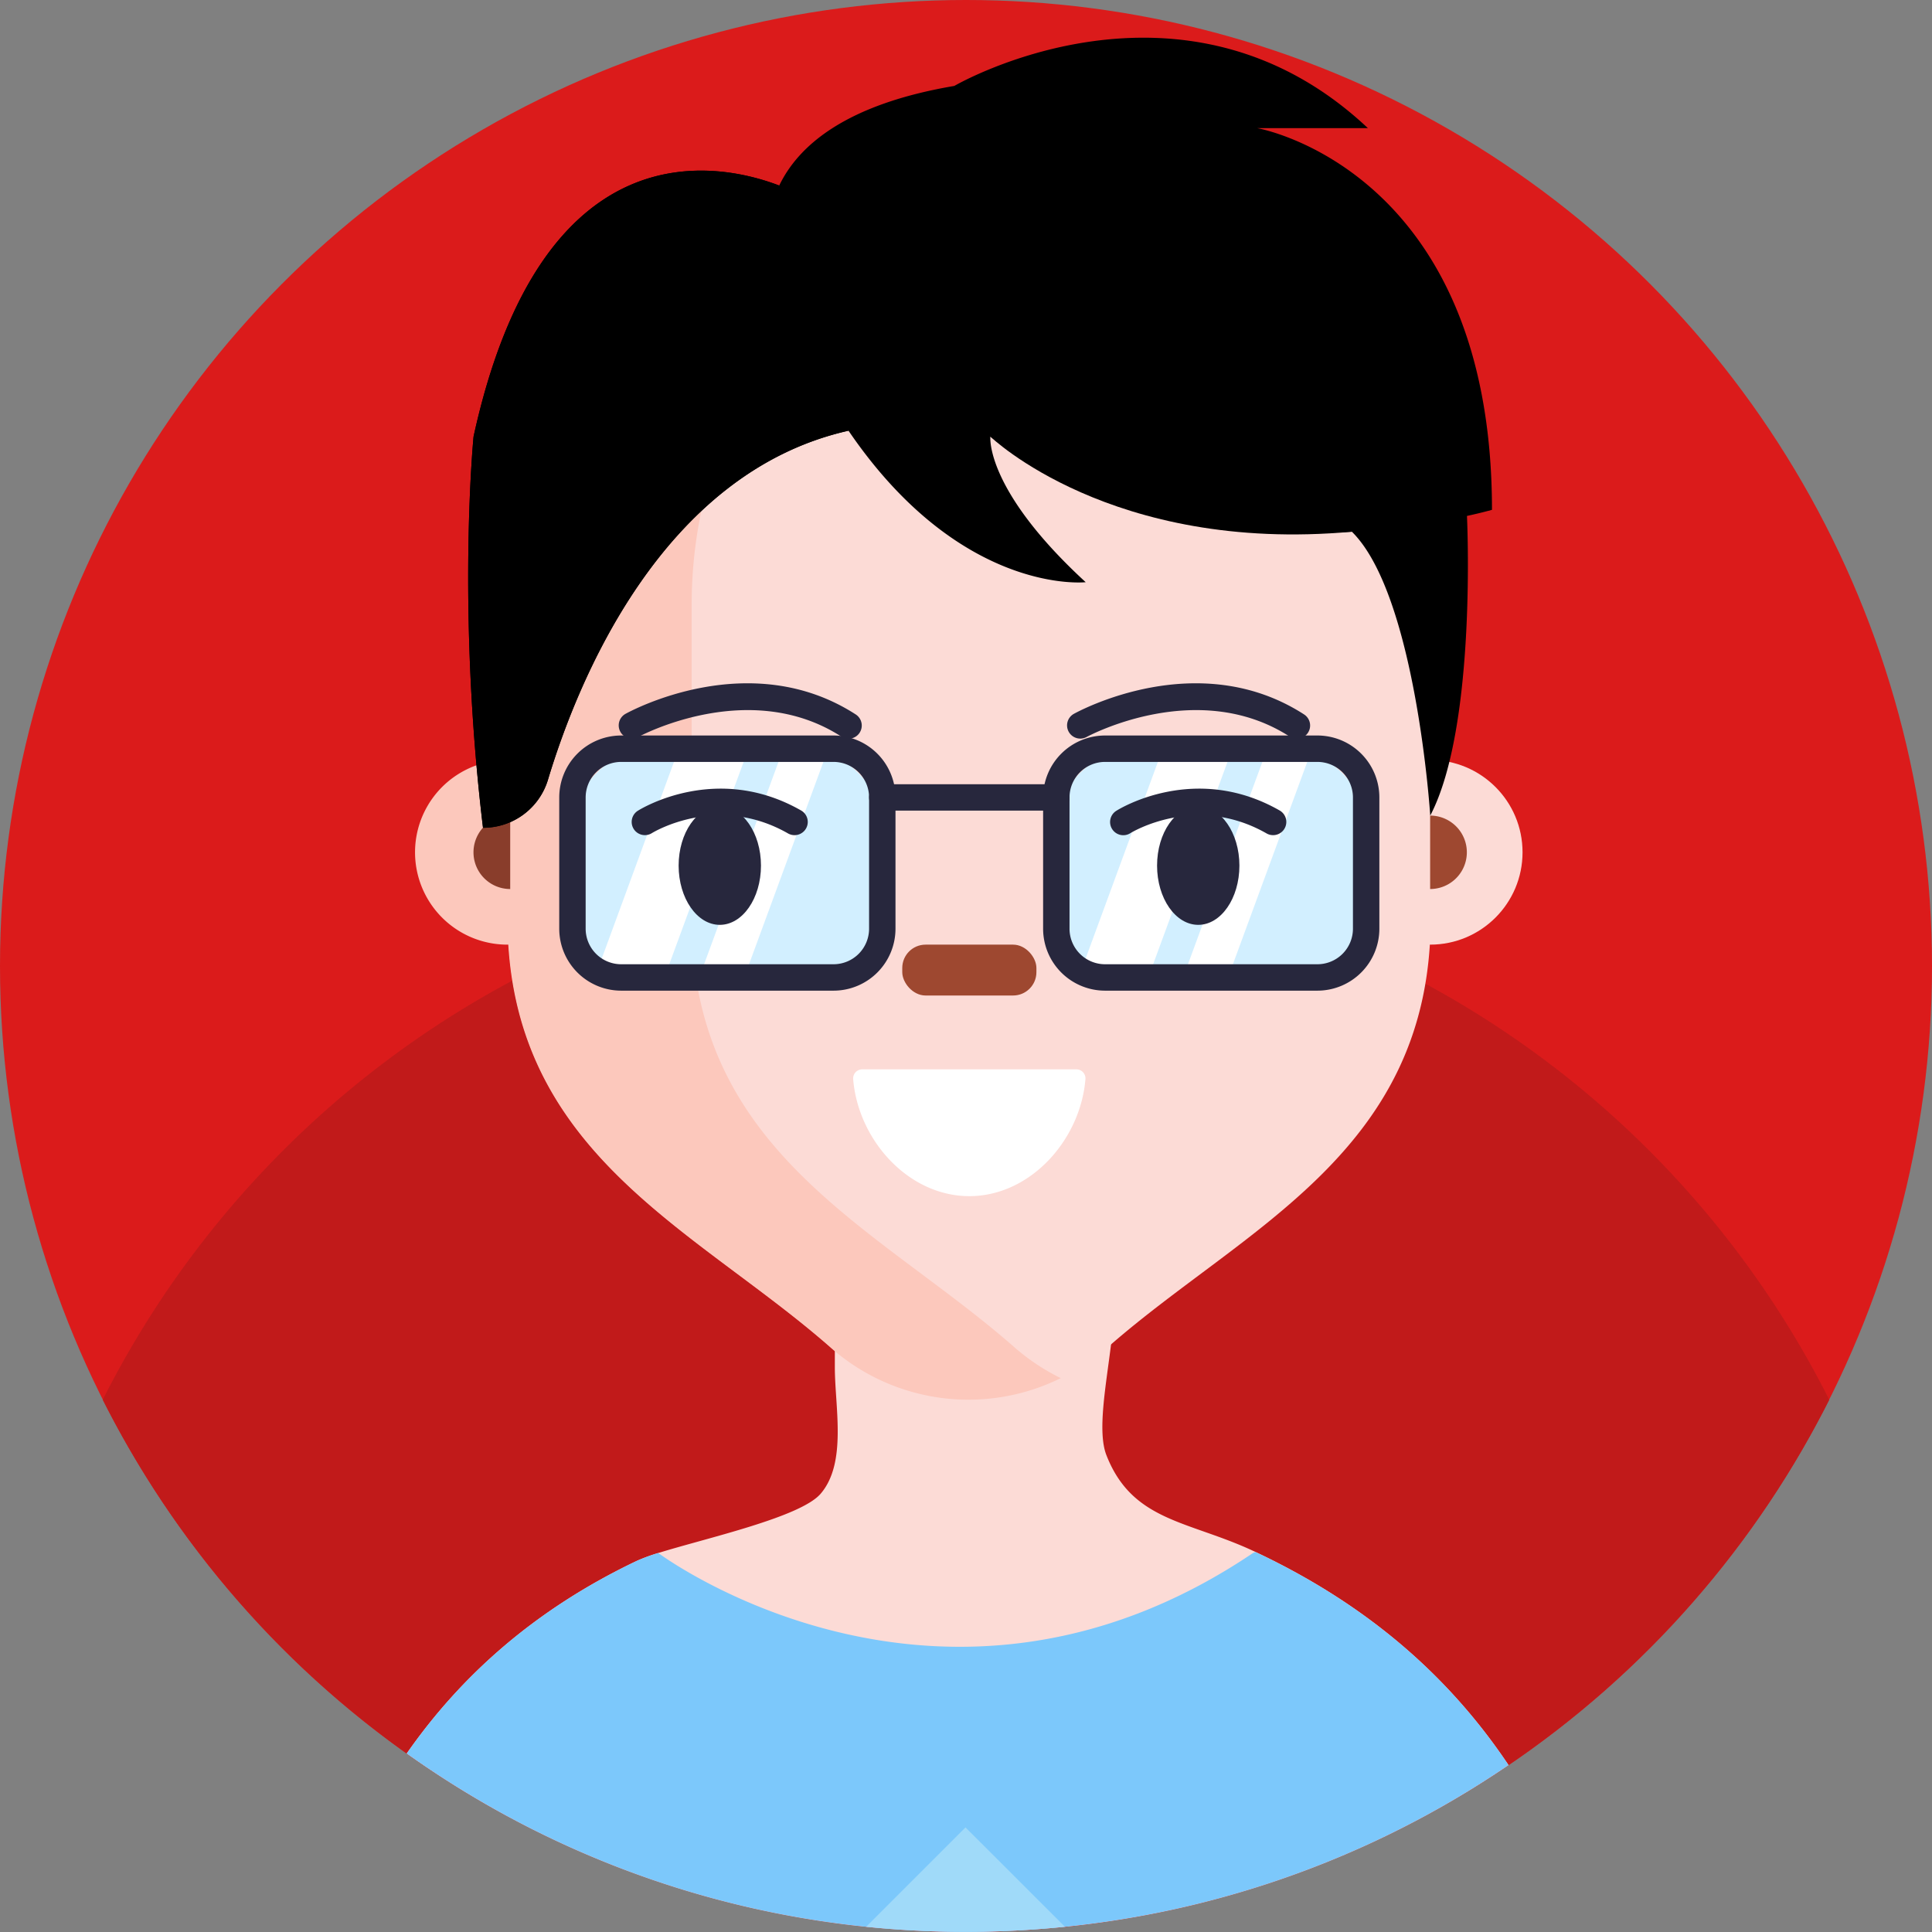
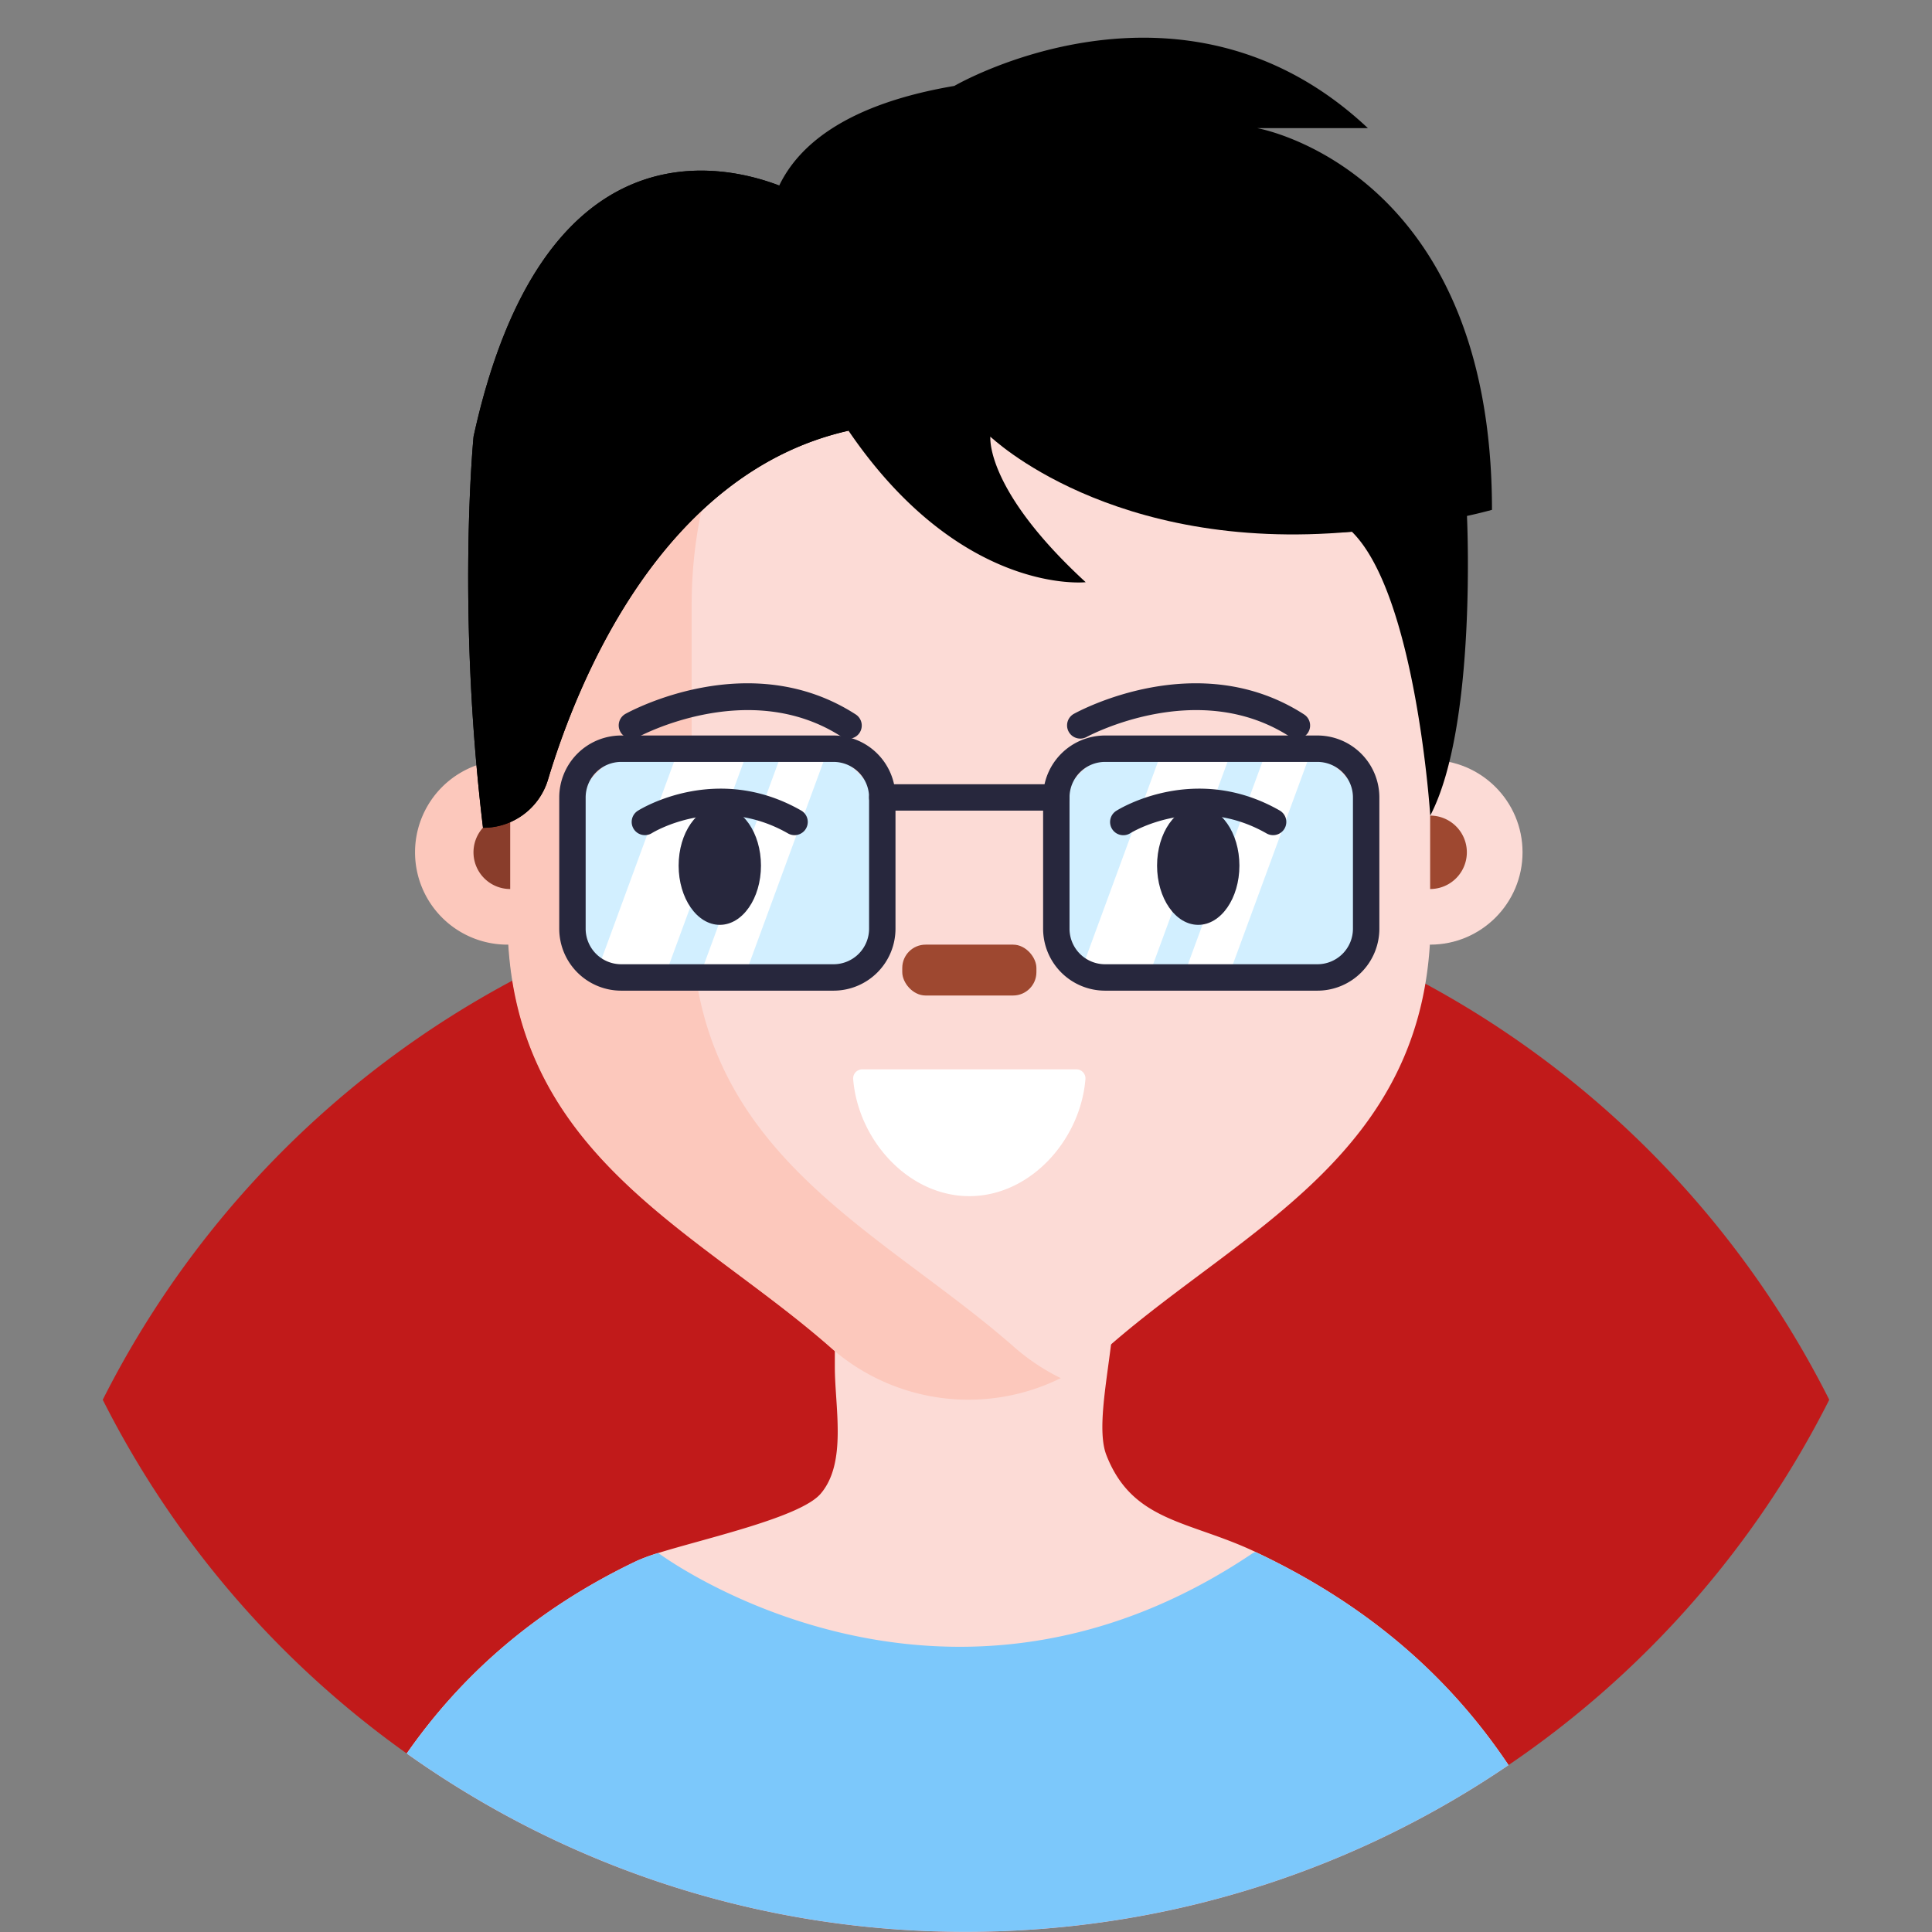
<svg xmlns="http://www.w3.org/2000/svg" width="512" height="512" viewBox="0 0 512 512">
  <rect x="0" y="0" width="512" height="512" fill="#808080" stroke="none" />
  <g transform="translate(-4465 15801.229)">
-     <circle cx="256" cy="256" r="256" transform="translate(4465 -15801.229)" fill="#db1b1b" />
    <path d="M1644.77,951a256.819,256.819,0,0,1-85,96.82c-.29.21-.59.41-.89.61q-4.34,2.92-8.79,5.67a254.523,254.523,0,0,1-107.87,36.57,259.759,259.759,0,0,1-52.7,0,254.462,254.462,0,0,1-109.93-38q-3.9-2.46-7.71-5.06c-1.38-.94-2.74-1.89-4.1-2.87A257.061,257.061,0,0,1,1187.23,951a257.16,257.16,0,0,1,108.58-111.09h.06a253.675,253.675,0,0,1,47.22-19.35h.19q5.39-1.61,10.86-3c2.06-.51,4.14-1,6.22-1.46q7-1.56,14.23-2.73,10.67-1.74,21.63-2.58Q1406,810,1416,810q12.81,0,25.32,1.24a254.068,254.068,0,0,1,27.91,4.31q3.87.81,7.68,1.74,8.25,2,16.27,4.55A256.321,256.321,0,0,1,1644.77,951Z" transform="translate(3305 -16381.279)" fill="#c11a1a" />
    <path d="M1559.78,1047.82c-.29.21-.59.41-.89.61q-4.34,2.92-8.79,5.67a254.52,254.52,0,0,1-107.87,36.57,259.749,259.749,0,0,1-52.7,0,254.46,254.46,0,0,1-109.93-38q-3.9-2.46-7.71-5.06c-1.38-.94-2.74-1.89-4.1-2.87,14.48-20.74,34.08-38.21,60.88-51a46.929,46.929,0,0,1,5.78-2.13c12.89-4,37.61-9.46,43-15.67,7.08-8.21,3.79-23,3.79-33.6v-4.45c-.4-24.77-3.69-17.34,15.58-23.79a13.4,13.4,0,0,1,2.18-.43h0c10.41-1.55,49-3.5,53.2.43,3.91,3.67,3.44,12.51,2.24,22.09a.493.493,0,0,1,0,.12c-1.36,11.09-3.67,23.13-1.23,29.37,6.86,17.59,21.66,17.34,38.9,25.37.21.09.41.18.62.29C1523.19,1005.69,1544.49,1025,1559.78,1047.82Z" transform="translate(3305 -16381.279)" fill="#fcdbd6" />
    <path d="M1539.14,740.29v83.16c0,62-49.38,81.9-85.37,113.46a55.39,55.39,0,0,1-73.79,0c-36-31.56-85.37-51.42-85.37-113.46v-84c.29-43.4,23.58-81,57.58-99.75,1.1-.62,2.22-1.21,3.34-1.77A100.928,100.928,0,0,1,1397,627.08c1.47-.08,3-.11,4.43-.11h31a102.7,102.7,0,0,1,67.89,25.85,105.519,105.519,0,0,1,8.17,7.95A116.19,116.19,0,0,1,1539,734h0Q1539.135,737.105,1539.14,740.29Z" transform="translate(3305 -16381.279)" fill="#fcdbd6" />
    <path d="M1343.3,823.45V740.29c0-59.38,43-108.12,97.86-112.91-2.94-.28-5.91-.41-8.92-.41h-31c-59,0-106.78,50.74-106.78,113.32v41.16a24.47,24.47,0,0,0,0,48.94h.24c3.55,56.62,50.5,76.19,85.12,106.51a55.2,55.2,0,0,0,61.29,8.37,56.462,56.462,0,0,1-12.5-8.37C1392.66,905.36,1343.3,885.48,1343.3,823.45Z" transform="translate(3305 -16381.279)" fill="#fcc8bc" />
    <circle cx="24.47" cy="24.47" r="24.47" transform="translate(4819.55 -15599.83)" fill="#fcdbd6" />
    <path d="M1384.867,775.82a3.483,3.483,0,0,1-1.894-.559c-24.5-15.8-53.582-.042-53.873.119a3.5,3.5,0,0,1-3.4-6.117c1.334-.743,33-17.994,61.071.116a3.5,3.5,0,0,1-1.9,6.442Z" transform="translate(3305 -16381.279)" fill="#27273d" />
    <ellipse cx="10.22" cy="14.71" rx="10.22" ry="14.71" transform="translate(4650.5 -15593.02)" fill="#27273d" />
    <path d="M1503.687,775.82a3.483,3.483,0,0,1-1.894-.559c-24.5-15.8-53.583-.042-53.873.119a3.5,3.5,0,0,1-3.4-6.117c1.334-.743,33-17.994,61.071.116a3.5,3.5,0,0,1-1.9,6.442Z" transform="translate(3305 -16381.279)" fill="#27273d" />
    <ellipse cx="10.22" cy="14.71" rx="10.22" ry="14.71" transform="translate(4769.33 -15593.02)" fill="#27273d" />
    <rect width="35.55" height="13.48" rx="6.18" transform="translate(4704.11 -15550.889)" fill="#9e4830" />
    <path d="M1374.307,795.631a3.483,3.483,0,0,1-1.733-.461c-17.491-9.991-33.406-.18-33.565-.08a3.5,3.5,0,0,1-3.739-5.918c.793-.5,19.671-12.135,40.775-.08a3.5,3.5,0,0,1-1.739,6.54Z" transform="translate(3305 -16381.279)" fill="#27273d" />
    <path d="M1493.167,795.631a3.483,3.483,0,0,1-1.733-.462c-17.481-9.991-33.406-.179-33.565-.079a3.5,3.5,0,1,1-3.737-5.919c.794-.5,19.681-12.135,40.775-.079a3.5,3.5,0,0,1-1.74,6.539Z" transform="translate(3305 -16381.279)" fill="#27273d" />
    <path d="M1295.21,796.19a9.73,9.73,0,0,0,0,19.46Z" transform="translate(3305 -16381.279)" fill="#893d2b" />
    <path d="M1539,815.65a9.73,9.73,0,0,0,0-19.46Z" transform="translate(3305 -16381.279)" fill="#9e4830" />
    <path d="M1388.5,863.44a2.41,2.41,0,0,0-2.4,2.6c1.31,16.1,14.59,31,30.78,31h0c16.19,0,29.46-14.92,30.77-31a2.4,2.4,0,0,0-2.39-2.6Z" transform="translate(3305 -16381.279)" fill="#fff" />
    <path d="M1548.76,716.78s2.71,55.62-9.73,79.41c0,0-3.75-58.48-20.77-75.23-27.47,1.67-65.25-1.66-95.8-25.21,0,0-1.55,13.93,25.26,38.59,0,0-33,3.66-62.86-40.15-49.75,11.2-71.95,66.94-79.63,92.45a17.91,17.91,0,0,1-17.14,12.78H1288c-7-58.23-2.5-103.67-2.5-103.67,18.12-82.77,65.14-72.6,81-66.53,5.18-10.76,17.84-21.55,46.41-26.4,0,0,60.28-35.17,109.6,11.19h-29.33s62.21,10.73,62.21,101.15C1555.35,715.16,1553,715.86,1548.76,716.78Z" transform="translate(3305 -16381.279)" />
    <path d="M1555.35,715.16s-91.11-8-132.89-19.41c0,0,32,31,95.8,25.21Z" transform="translate(3305 -16381.279)" />
    <path d="M1384.86,694.19c-49.75,11.2-71.95,66.94-79.63,92.45a17.91,17.91,0,0,1-17.14,12.78H1288c-7-58.23-2.5-103.67-2.5-103.67,18.12-82.77,65.14-72.6,81-66.53C1366.46,629.22,1334.55,667.05,1384.86,694.19Z" transform="translate(3305 -16381.279)" />
    <path d="M1559.78,1047.82c-.29.21-.59.41-.89.61q-4.34,2.92-8.79,5.67a254.52,254.52,0,0,1-107.87,36.57,259.749,259.749,0,0,1-52.7,0,254.46,254.46,0,0,1-109.93-38q-3.9-2.46-7.71-5.06c-1.38-.94-2.74-1.89-4.1-2.87,14.48-20.74,34.08-38.21,60.88-51a46.929,46.929,0,0,1,5.78-2.13s74.71,55.93,157.62,0l.62-.27C1523.19,1005.69,1544.49,1025,1559.78,1047.82Z" transform="translate(3305 -16381.279)" fill="#7cc8fb" />
-     <path d="M1442.23,1090.67a259.75,259.75,0,0,1-52.7,0l26.34-26.34Z" transform="translate(3305 -16381.279)" fill="#a0daf9" />
+     <path d="M1442.23,1090.67l26.34-26.34Z" transform="translate(3305 -16381.279)" fill="#a0daf9" />
    <path d="M813.93,1957.47V1977a21.78,21.78,0,0,1-21.79,21.76H753.59A21.78,21.78,0,0,1,731.81,1977v-19.53a21.78,21.78,0,0,1,21.78-21.78h38.55a21.456,21.456,0,0,1,7,1.16,21.8,21.8,0,0,1,14.79,20.62Z" transform="translate(3884.895 -17538.504)" fill="#d2efff" />
    <path d="M778.46,1935.69l-23.18,63.07h-1.69a21.67,21.67,0,0,1-14.67-5.68L760,1935.69Z" transform="translate(3884.895 -17538.504)" fill="#fff" />
    <path d="M799.17,1936.85l-22.75,61.91H764.51l23.19-63.07h4.44a21.46,21.46,0,0,1,7.03,1.16Z" transform="translate(3884.895 -17538.504)" fill="#fff" />
    <path d="M942.15,1957.47V1977a21.77,21.77,0,0,1-21.78,21.76H881.82A21.78,21.78,0,0,1,860,1977v-19.53a21.78,21.78,0,0,1,21.78-21.78h38.55a21.506,21.506,0,0,1,7,1.16A21.79,21.79,0,0,1,942.15,1957.47Z" transform="translate(3884.895 -17538.504)" fill="#d2efff" />
    <path d="M906.69,1935.69l-23.18,63.07h-1.69a21.65,21.65,0,0,1-14.67-5.68l21.1-57.39Z" transform="translate(3884.895 -17538.504)" fill="#fff" />
    <path d="M927.4,1936.85l-22.75,61.91H892.74l23.19-63.07h4.44a21.507,21.507,0,0,1,7.03,1.16Z" transform="translate(3884.895 -17538.504)" fill="#fff" />
    <path d="M12.91-3.5H69.2A16.429,16.429,0,0,1,85.61,12.91v34.8A16.429,16.429,0,0,1,69.2,64.12H12.91A16.429,16.429,0,0,1-3.5,47.71V12.91A16.429,16.429,0,0,1,12.91-3.5ZM69.2,57.12a9.421,9.421,0,0,0,9.41-9.41V12.91A9.421,9.421,0,0,0,69.2,3.5H12.91A9.421,9.421,0,0,0,3.5,12.91v34.8a9.421,9.421,0,0,0,9.41,9.41Z" transform="translate(4616.705 -15602.814)" fill="#27273d" />
    <path d="M12.91-3.5H69.2A16.429,16.429,0,0,1,85.61,12.91v34.8A16.429,16.429,0,0,1,69.2,64.12H12.91A16.429,16.429,0,0,1-3.5,47.71V12.91A16.429,16.429,0,0,1,12.91-3.5ZM69.2,57.12a9.421,9.421,0,0,0,9.41-9.41V12.91A9.421,9.421,0,0,0,69.2,3.5H12.91A9.421,9.421,0,0,0,3.5,12.91v34.8a9.421,9.421,0,0,0,9.41,9.41Z" transform="translate(4744.935 -15602.814)" fill="#27273d" />
    <path d="M46.12,3.5H0A3.5,3.5,0,0,1-3.5,0,3.5,3.5,0,0,1,0-3.5H46.12A3.5,3.5,0,0,1,49.62,0,3.5,3.5,0,0,1,46.12,3.5Z" transform="translate(4698.815 -15589.904)" fill="#27273d" />
    <ellipse cx="10.91" cy="15.7" rx="10.91" ry="15.7" transform="translate(4644.845 -15587.534)" fill="#27273d" />
    <ellipse cx="10.91" cy="15.7" rx="10.91" ry="15.7" transform="translate(4771.635 -15587.534)" fill="#27273d" />
    <path d="M790.667,1958.6a3.484,3.484,0,0,1-1.734-.462c-18.776-10.732-35.894-.187-36.065-.079a3.5,3.5,0,0,1-3.737-5.919c.842-.532,20.886-12.876,43.275-.079a3.5,3.5,0,0,1-1.74,6.539Z" transform="translate(3884.895 -17538.504)" fill="#27273d" />
    <path d="M917.487,1958.6a3.484,3.484,0,0,1-1.733-.462c-18.786-10.733-35.894-.188-36.065-.08a3.5,3.5,0,1,1-3.738-5.918c.842-.532,20.876-12.876,43.275-.08a3.5,3.5,0,0,1-1.739,6.54Z" transform="translate(3884.895 -17538.504)" fill="#27273d" />
  </g>
</svg>